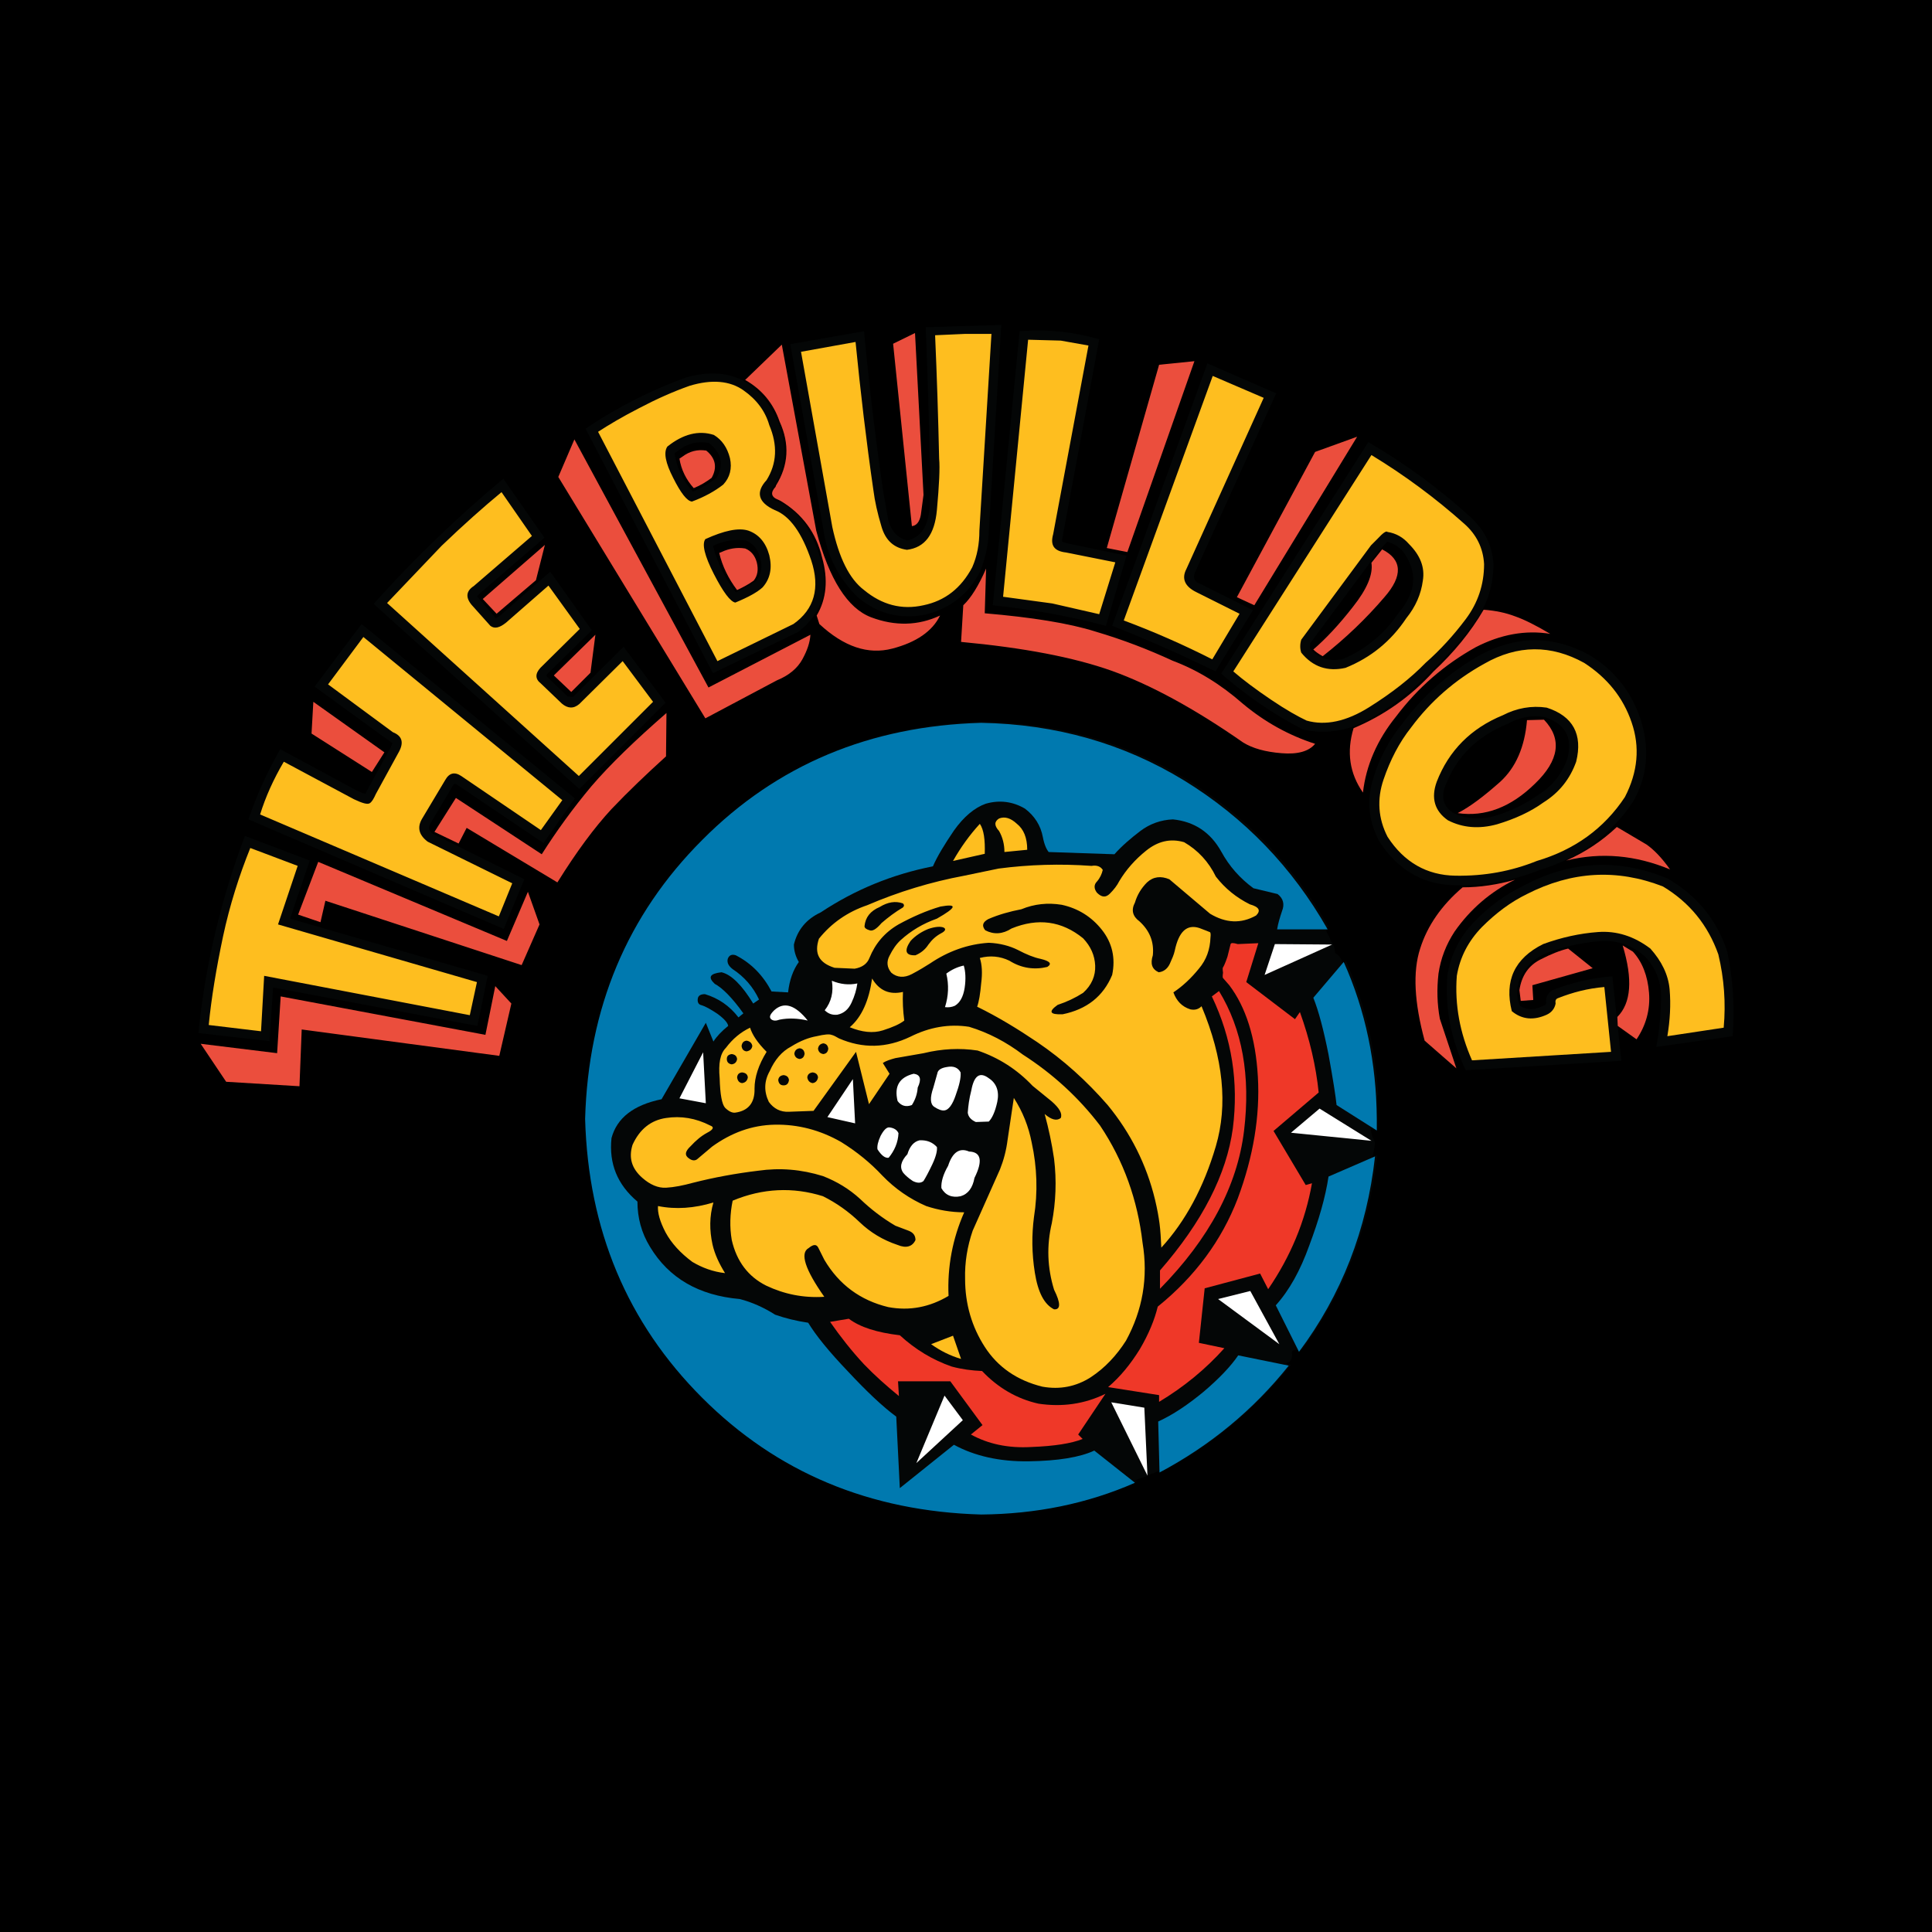
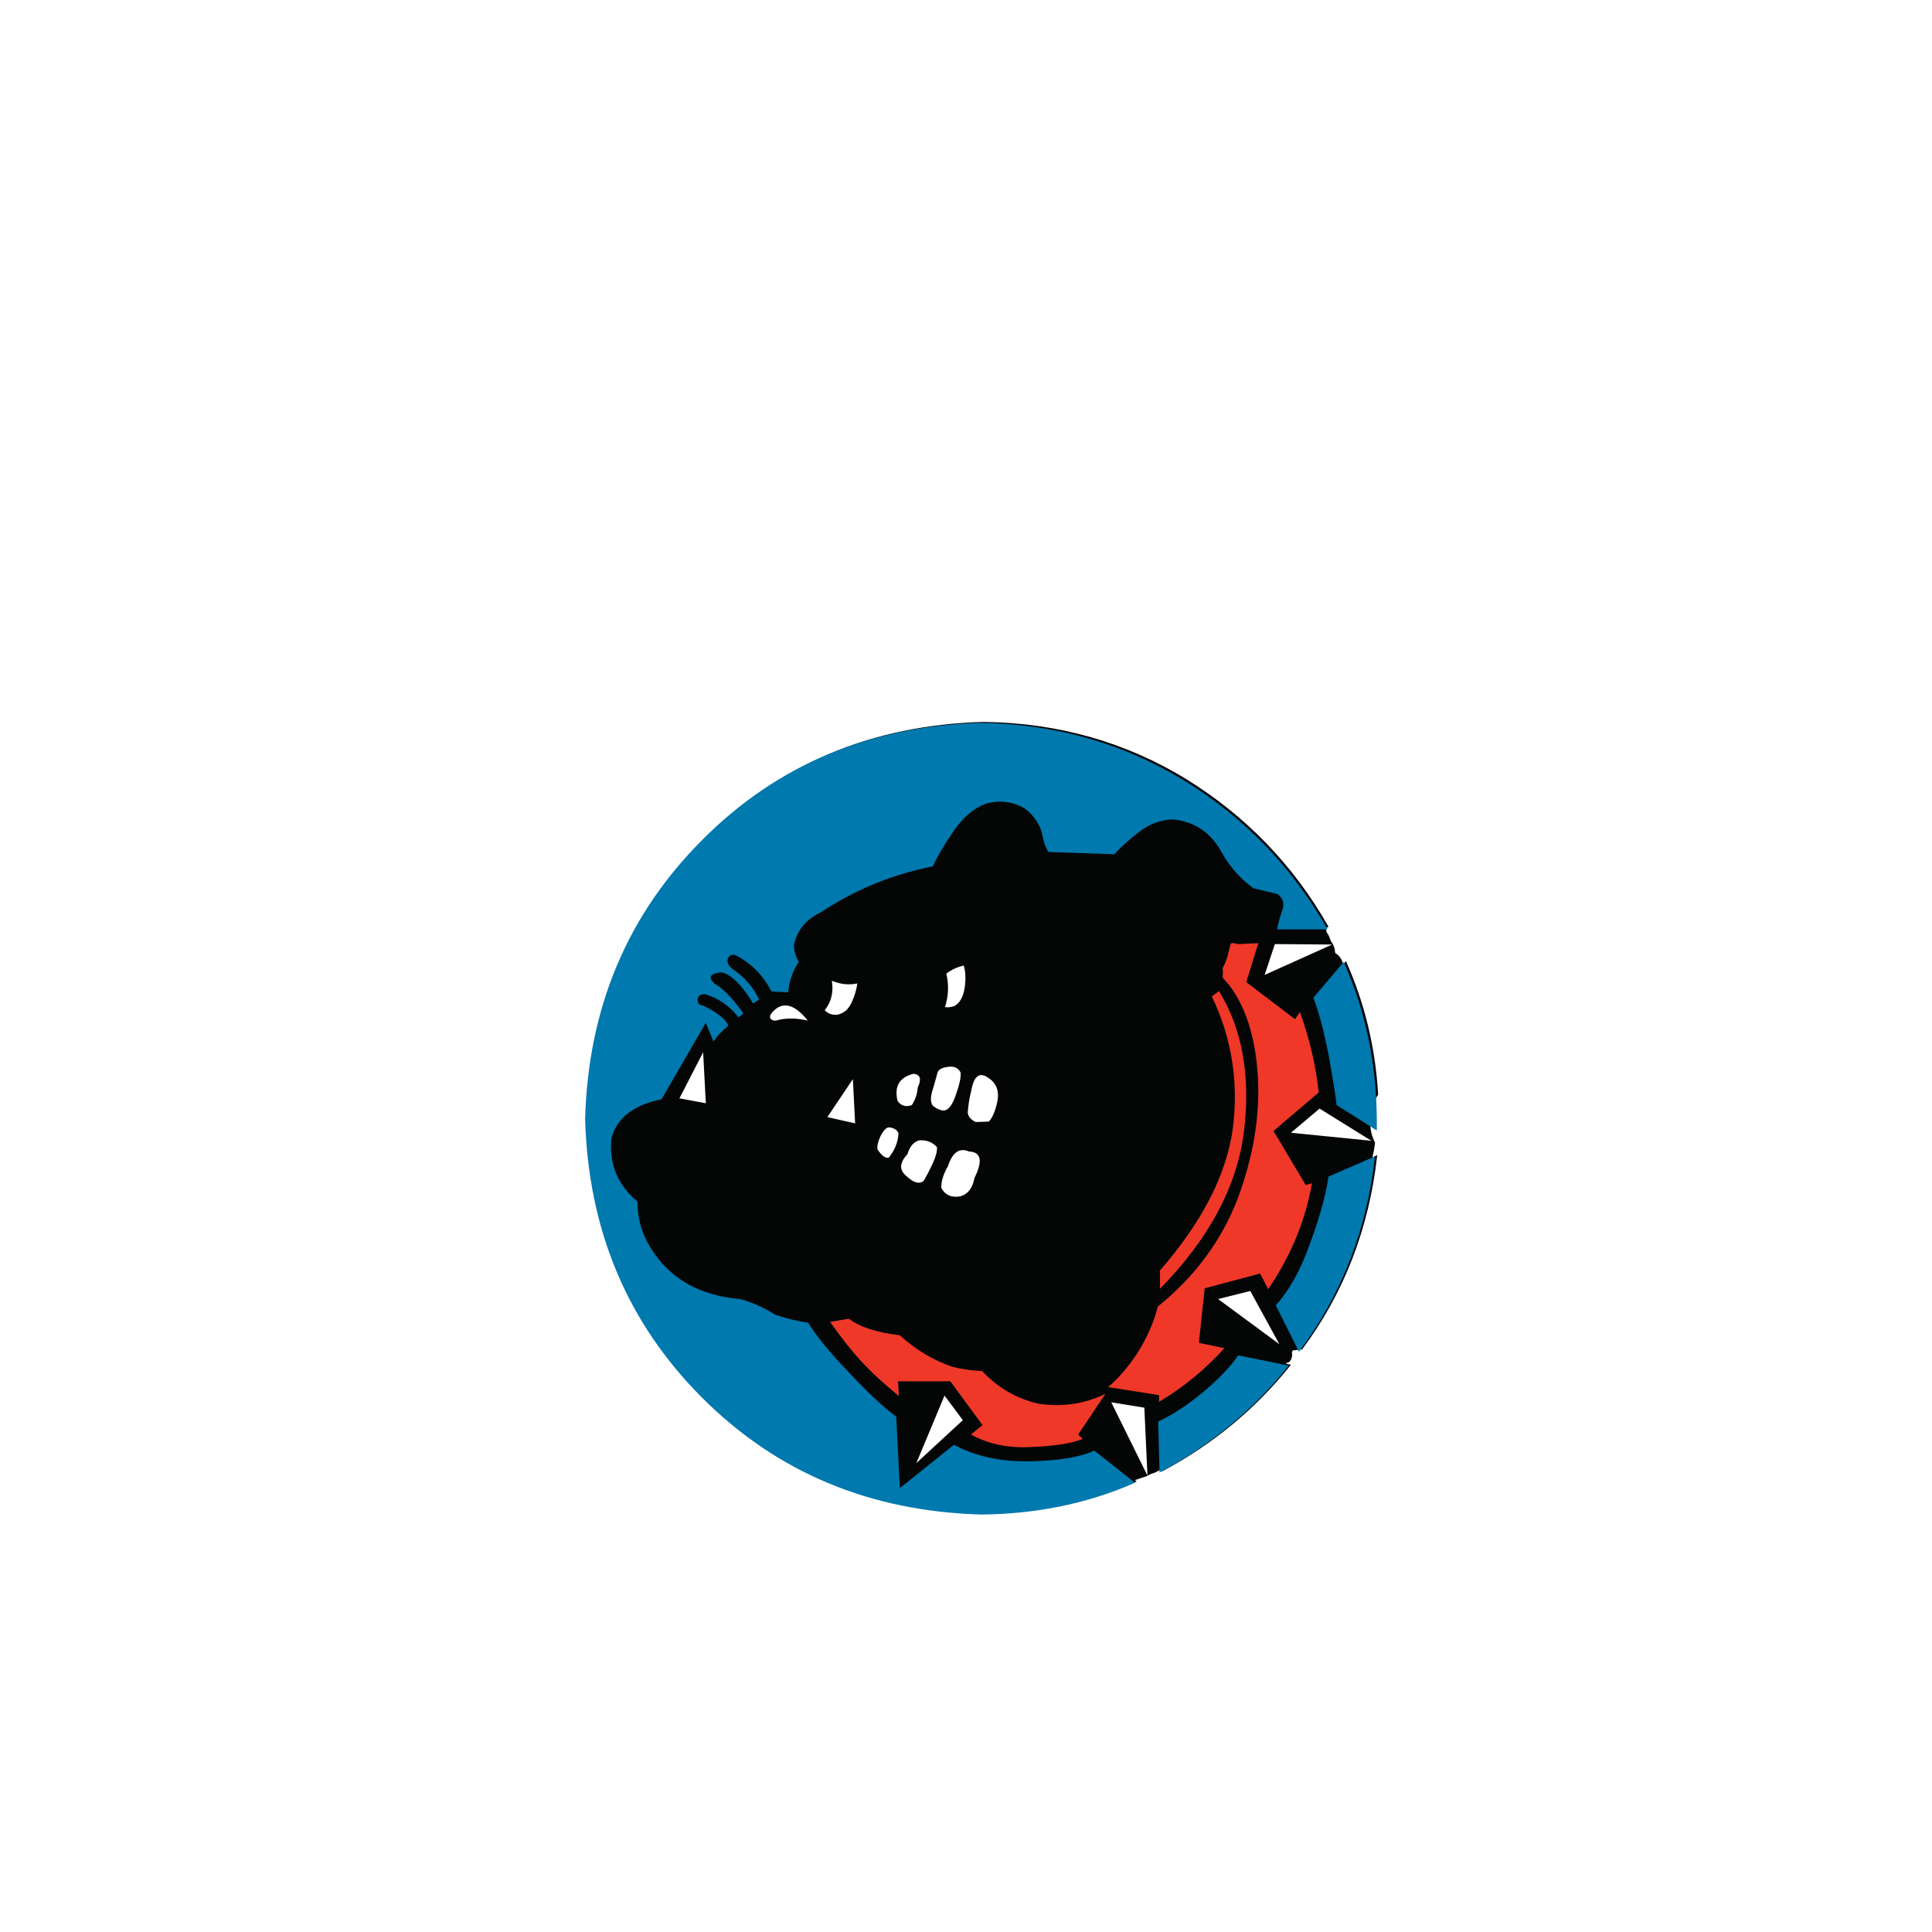
<svg xmlns="http://www.w3.org/2000/svg" version="1.0" id="Layer_1" x="0px" y="0px" width="192.756px" height="192.756px" viewBox="0 0 192.756 192.756" enable-background="new 0 0 192.756 192.756" xml:space="preserve">
  <g>
-     <polygon fill-rule="evenodd" clip-rule="evenodd" points="0,0 192.756,0 192.756,192.756 0,192.756 0,0  " />
-     <path fill-rule="evenodd" clip-rule="evenodd" fill="#040606" d="M150.343,72.25c-2.944,1.205-4.996,3.211-6.11,6.065   c-0.491,1.16-0.268,2.097,0.713,2.766c1.383,0.669,2.81,0.758,4.371,0.268c1.561-0.49,2.898-1.16,4.104-2.007   c1.427-0.892,2.408-2.096,2.943-3.612c0.58-2.142-0.179-3.523-2.275-4.193C152.795,71.313,151.546,71.581,150.343,72.25   L150.343,72.25z M172.33,94.951c0.58,2.766,0.758,5.574,0.535,8.43l-7.627,1.07c0.312-1.516,0.446-3.121,0.49-4.771   c0.045-1.65-0.49-3.123-1.694-4.328c-1.383-1.159-2.988-1.65-4.728-1.427c-1.784,0.179-3.434,0.58-4.995,1.16   c-1.025,0.402-1.873,1.115-2.453,2.142c-0.58,1.025-0.624,2.051-0.223,3.121c0.713,0.447,1.472,0.447,2.319,0   c0.223-0.045,0.312-0.133,0.312-0.312c-0.044-0.535,0.134-0.936,0.625-1.248c1.917-0.758,3.88-1.205,5.976-1.383l0.893,8.43   l-15.521,0.938c-1.472-3.035-2.097-6.201-1.829-9.5c0.357-2.053,1.249-3.836,2.676-5.309c1.428-1.472,3.033-2.676,4.861-3.568   c4.728-2.542,9.545-2.765,14.406-0.758C169.297,89.332,171.305,91.785,172.33,94.951L172.33,94.951z M28.941,91.651l19.713,5.708   l-1.026,4.996L27.247,98.52l-0.357,5.352l-7.091-0.803c0.669-6.734,2.23-13.291,4.638-19.668l6.467,2.453L28.941,91.651   L28.941,91.651z M137.497,55.034l-3.435,4.639l-3.345,4.504l-0.044,0.491c0.848,1.026,1.962,1.382,3.345,1.07   c2.274-0.981,4.103-2.498,5.53-4.594c1.784-2.096,1.918-4.147,0.401-6.154c-0.446-0.491-0.981-0.803-1.561-0.937L137.497,55.034   L137.497,55.034z M110.96,62.438l9.5-26.181l6.868,2.988l-8.117,17.885c-0.223,0.535-0.044,0.937,0.625,1.16l5.174,2.587   l-3.747,6.11C117.918,65.337,114.483,63.821,110.96,62.438L110.96,62.438z M109.667,33.849l-3.702,19.981v0.223l0.625,0.179   l5.798,1.204l-2.052,7.002c-3.702-0.981-7.493-1.65-11.284-2.052l2.677-27.34C104.404,32.823,107.035,33.091,109.667,33.849   L109.667,33.849z M69.126,49.058c0.847-0.356,1.605-0.802,2.363-1.382c0.758-1.293,0.535-2.454-0.758-3.479   c-1.115-0.223-2.185,0.044-3.122,0.803l-0.312,0.222C67.52,46.649,68.1,47.942,69.126,49.058L69.126,49.058z M71.445,54.321   l-0.313,0.134c0.446,1.739,1.204,3.255,2.274,4.638c0.714-0.312,1.383-0.669,2.052-1.159c0.49-0.625,0.625-1.383,0.401-2.23   c-0.223-0.892-0.713-1.472-1.427-1.784C73.407,53.786,72.381,53.919,71.445,54.321L71.445,54.321z M77.644,42.145   c0.937,2.23,0.803,4.326-0.401,6.333c-0.669,0.758-0.58,1.249,0.357,1.562c1.115,0.49,2.051,1.249,2.721,2.274   c0.668,1.115,1.204,2.23,1.516,3.389c0.937,3.033,0.223,5.486-2.229,7.359l-8.475,4.103L58.421,42.77   c3.167-2.141,6.512-3.836,10.08-5.13C72.783,36.48,75.815,37.997,77.644,42.145L77.644,42.145z M99.899,32.422L98.65,53.027   c-0.044,1.383-0.356,2.676-0.847,3.969c-1.16,2.274-2.988,3.702-5.486,4.326c-2.542,0.491-4.772-0.089-6.734-1.739   c-1.918-1.874-3.077-4.148-3.435-6.779l-3.3-18.464l7.359-1.293c0.491,5.263,1.115,10.525,1.873,15.744l0.535,3.077   c0.312,1.115,0.937,1.829,1.918,2.052c1.383-0.312,2.096-1.472,2.23-3.39c0.089-1.918,0.089-3.523,0-4.728   c-0.089-4.415-0.223-8.786-0.401-13.157L99.899,32.422L99.899,32.422z M38.441,73.633l-7.047-5.129l4.683-6.245l21.274,17.395   l-3.122,4.46l-8.652-5.843l-0.268-0.09l-2.364,3.97c-0.268,0.401-0.179,0.758,0.223,1.026l9.143,4.549l-2.052,4.951L24.793,81.75   c0.803-2.408,1.873-4.728,3.167-7.002l7.76,4.192l0.713,0.268l0.045-0.044l0.178-0.357l2.319-4.237l0.178-0.401l-0.49-0.401   l-0.09-0.044L38.441,73.633L38.441,73.633z M54.318,53.651l-6.422,5.53l-0.312,0.312l0.044,0.045l1.829,2.14l0.133-0.044   l0.313-0.223l4.995-4.371l4.148,5.843l-4.459,4.371l-0.09,0.134l0.134,0.178l2.007,1.918l0.536,0.044l5.04-4.995l4.193,5.575   l-8.608,8.607L37.281,60.252c4.014-4.505,8.34-8.652,12.934-12.488L54.318,53.651L54.318,53.651z M147.086,62.125   c-1.293,1.74-2.676,3.3-4.192,4.728c-1.605,1.694-3.523,3.256-5.798,4.638s-4.638,1.829-7.091,1.294   c-2.943-1.517-5.665-3.39-8.162-5.575l14.674-23.103c3.656,2.14,7.091,4.638,10.258,7.538c1.338,1.249,2.096,2.765,2.229,4.594   C149.004,58.424,148.38,60.386,147.086,62.125L147.086,62.125z M158.548,65.337c2.454,1.472,4.193,3.612,5.13,6.422   c0.937,2.899,0.714,5.664-0.759,8.251c-2.229,3.3-5.307,5.575-9.276,6.779c-2.899,1.16-5.843,1.65-8.831,1.517   c-2.988-0.134-5.396-1.606-7.18-4.327c-1.071-2.007-1.294-4.059-0.67-6.155c0.624-2.141,1.65-4.059,3.078-5.797   c2.051-2.721,4.594-4.951,7.582-6.646C151.323,63.375,154.936,63.375,158.548,65.337L158.548,65.337z" />
-     <path fill-rule="evenodd" clip-rule="evenodd" fill="#FEBE1F" d="M154.312,70.6c-1.517-0.224-2.988,0.044-4.37,0.758   c-3.167,1.293-5.397,3.523-6.602,6.646c-0.58,1.605-0.223,2.898,1.115,3.835c1.472,0.758,3.122,0.892,4.905,0.401   c1.784-0.535,3.346-1.248,4.639-2.185c1.562-0.982,2.632-2.319,3.256-4.059C157.924,73.275,156.943,71.447,154.312,70.6   L154.312,70.6z M171.438,95.219c0.579,2.408,0.758,4.861,0.534,7.314l-5.619,0.848c0.268-1.605,0.356-3.166,0.224-4.684   c-0.135-1.471-0.804-2.809-1.919-4.058c-1.649-1.249-3.389-1.784-5.218-1.65c-1.828,0.134-3.657,0.536-5.485,1.204   c-2.854,1.427-3.881,3.657-3.123,6.69c1.026,0.848,2.186,0.938,3.479,0.357c0.491-0.223,0.803-0.625,0.892-1.115   c-0.044-0.268,0-0.445,0.224-0.535c1.472-0.58,2.988-0.98,4.638-1.115l0.67,6.467l-13.871,0.848   c-1.204-2.721-1.739-5.531-1.517-8.43c0.312-1.873,1.16-3.479,2.498-4.861c1.383-1.383,2.854-2.498,4.504-3.301   c4.46-2.274,8.965-2.542,13.559-0.758C168.584,90.045,170.412,92.32,171.438,95.219L171.438,95.219z M24.972,84.604l4.728,1.784   l-1.962,5.843l19.847,5.753l-0.713,3.301l-20.517-3.926l-0.312,5.531l-5.219-0.625c0.268-2.721,0.759-5.665,1.427-8.831   C22.92,90.313,23.856,87.369,24.972,84.604L24.972,84.604z M137.408,53.786l-0.625,0.625l-6.957,9.411   c-0.134,0.446-0.134,0.891,0,1.293c1.159,1.427,2.632,1.918,4.415,1.517c2.542-1.026,4.55-2.676,6.065-4.951   c0.938-1.16,1.473-2.409,1.651-3.746c0.223-1.338-0.269-2.542-1.384-3.658c-0.579-0.668-1.293-1.07-2.14-1.204   C138.3,52.938,137.988,53.161,137.408,53.786L137.408,53.786z M108.596,34.474l-3.522,18.821c-0.312,1.115,0.089,1.695,1.294,1.828   l4.906,0.981l-1.606,5.174l-4.683-1.071l-4.906-0.668l2.497-25.646l3.256,0.089L108.596,34.474L108.596,34.474z M126.08,39.692   l-7.716,17.082c-0.491,0.937-0.179,1.739,1.025,2.319l4.282,2.141l-2.721,4.549c-2.899-1.472-5.843-2.765-8.831-3.88l8.875-24.396   L126.08,39.692L126.08,39.692z M72.828,45.713c-0.268-1.07-0.803-1.829-1.606-2.319c-1.516-0.491-3.077-0.089-4.639,1.16   c-0.401,0.58-0.178,1.65,0.58,3.123c0.758,1.516,1.383,2.319,1.874,2.364c1.204-0.446,2.274-1.026,3.122-1.695   C72.828,47.631,73.051,46.738,72.828,45.713L72.828,45.713z M74.656,52.938c-0.981-0.312-2.409,0-4.282,0.848   c-0.357,0.49-0.089,1.65,0.847,3.479c0.937,1.828,1.65,2.765,2.141,2.854c1.294-0.535,2.186-1.025,2.721-1.516   c0.757-0.847,0.98-1.918,0.668-3.211C76.396,54.098,75.682,53.295,74.656,52.938L74.656,52.938z M76.751,42.413   c0.848,2.007,0.759,3.835-0.267,5.485c-1.115,1.205-0.848,2.23,0.802,2.989c1.517,0.579,2.721,2.274,3.657,5.04   c0.892,2.721,0.312,4.861-1.784,6.333l-7.582,3.702L59.67,43.082c1.026-0.669,2.364-1.472,4.103-2.364   c1.695-0.892,3.39-1.65,5.04-2.23c2.229-0.669,4.014-0.491,5.352,0.446C75.503,39.87,76.351,41.03,76.751,42.413L76.751,42.413z    M98.918,33.314l-1.204,19.624c0,1.338-0.223,2.542-0.713,3.657c-1.115,2.096-2.721,3.345-4.862,3.791   c-2.185,0.491-4.148-0.044-5.932-1.516c-1.472-1.115-2.498-3.212-3.167-6.289l-3.123-17.483l5.441-0.981   c0.491,4.951,1.07,9.901,1.784,14.807c0.134,1.07,0.401,2.274,0.803,3.612c0.402,1.383,1.249,2.141,2.542,2.319   c1.784-0.223,2.765-1.517,2.988-3.969c0.223-2.453,0.312-4.192,0.223-5.129c-0.089-4.104-0.223-8.207-0.402-12.31l2.989-0.134   H98.918L98.918,33.314z M36.255,63.553l19.847,16.279l-2.14,2.988l-7.939-5.396c-0.668-0.446-1.204-0.312-1.605,0.401l-2.32,3.88   c-0.491,0.847-0.312,1.605,0.58,2.274l8.429,4.148l-1.338,3.301L25.952,81.259c0.536-1.739,1.338-3.523,2.365-5.263l7.002,3.747   c0.847,0.401,1.338,0.535,1.561,0.401c0.223-0.133,0.401-0.446,0.624-0.937l2.319-4.237c0.49-0.936,0.268-1.561-0.625-1.917   l-6.467-4.772L36.255,63.553L36.255,63.553z M53.07,53.473l-5.798,4.995c-0.758,0.491-0.847,1.115-0.223,1.874l1.873,2.096   c0.401,0.312,0.892,0.223,1.561-0.312l4.237-3.702l3.122,4.326l-3.925,3.88c-0.535,0.58-0.535,1.115,0.045,1.561l2.096,2.007   c0.58,0.49,1.16,0.535,1.739,0.044l4.326-4.282l3.033,4.059l-7.404,7.403l-19.133-17.26l5.441-5.708   c2.186-2.096,4.192-3.88,5.977-5.352L53.07,53.473L53.07,53.473z M146.239,61.769c-1.204,1.605-2.543,3.077-4.015,4.37   c-1.472,1.517-3.345,2.989-5.619,4.416c-2.274,1.427-4.371,1.874-6.244,1.338c-0.848-0.401-2.052-1.07-3.567-2.096   c-1.517-1.026-2.766-1.963-3.747-2.81L136.828,45.4c3.301,2.007,6.378,4.282,9.277,6.869c1.204,1.07,1.873,2.408,1.962,4.014   C148.067,58.335,147.443,60.163,146.239,61.769L146.239,61.769z M158.059,66.139c2.274,1.473,3.879,3.435,4.727,5.932   c0.848,2.453,0.625,4.951-0.669,7.449c-2.096,3.166-5.04,5.263-8.786,6.377c-2.542,1.026-5.218,1.517-8.117,1.472   c-2.854-0.044-5.129-1.338-6.778-3.88c-0.938-1.829-1.071-3.747-0.401-5.709c0.668-1.962,1.561-3.702,2.765-5.218   c1.962-2.632,4.371-4.728,7.27-6.333C151.413,64.311,154.758,64.311,158.059,66.139L158.059,66.139z" />
-     <path fill-rule="evenodd" clip-rule="evenodd" fill="#EB4E3D" d="M48.431,103.246l-20.427-3.834l-0.356,5.664l-7.626-0.938   l2.542,3.791l7.314,0.445l0.223-5.664l19.713,2.633l1.205-5.219l-1.605-1.74L48.431,103.246L48.431,103.246z M145.927,88.529   c-2.097,1.784-3.523,3.836-4.237,6.11c-0.758,2.319-0.58,5.396,0.446,9.187l3.167,2.766l-1.65-4.951   c-0.269-1.471-0.312-2.943-0.135-4.504c0.224-1.517,0.76-2.899,1.606-4.192c1.561-2.23,3.568-3.97,6.021-5.174   C149.405,88.261,147.666,88.529,145.927,88.529L145.927,88.529z M148.023,60.833c-1.294,2.23-2.988,4.281-4.996,6.155   c-2.274,2.498-4.906,4.371-7.982,5.664c-0.714,2.364-0.402,4.505,0.936,6.422c0.312-2.72,1.428-5.262,3.301-7.582   c2.186-2.899,4.817-5.174,7.938-6.913c2.497-1.293,4.995-1.739,7.448-1.338c-1.427-0.848-2.587-1.427-3.479-1.739   C150.253,61.144,149.228,60.921,148.023,60.833L148.023,60.833z M137.898,54.811l-1.07,1.338c0.179,1.16-0.446,2.631-1.828,4.371   c-1.383,1.784-2.721,3.211-3.97,4.282c0.223,0.223,0.535,0.445,0.937,0.668c2.274-1.784,4.326-3.747,6.154-5.887   C139.995,57.442,139.905,55.837,137.898,54.811L137.898,54.811z M131.208,45.088l-7.805,14.495l1.74,0.803l10.258-16.814   L131.208,45.088L131.208,45.088z M71.98,55.079l-0.223,0.089c0.312,1.338,0.937,2.587,1.784,3.702   c0.58-0.268,1.16-0.58,1.651-0.937c0.401-0.491,0.491-1.115,0.312-1.829c-0.179-0.669-0.58-1.159-1.16-1.382   C73.541,54.589,72.738,54.722,71.98,55.079L71.98,55.079z M67.788,45.758c0.178,1.115,0.669,2.096,1.427,2.943   c0.669-0.268,1.249-0.625,1.784-1.025c0.58-1.026,0.402-1.963-0.535-2.721c-0.848-0.134-1.65,0.045-2.409,0.625L67.788,45.758   L67.788,45.758z M95.886,64.043c6.199,0.58,11.194,1.517,15.074,2.898c3.836,1.383,8.207,3.747,13.068,7.137   c0.937,0.58,2.185,0.937,3.836,1.07c1.605,0.133,2.721-0.179,3.344-0.937c-2.631-0.848-5.039-2.185-7.225-4.014   c-2.186-1.918-4.505-3.345-7.002-4.282c-2.408-1.114-4.95-2.096-7.671-2.899c-2.677-0.847-6.378-1.427-11.062-1.829l0.135-4.46   c-0.759,1.739-1.517,2.944-2.275,3.657L95.886,64.043L95.886,64.043z M89.106,34.295l1.873,18.197   c0.446-0.045,0.758-0.402,0.892-1.115l0.268-2.007l-0.848-16.145L89.106,34.295L89.106,34.295z M74.344,37.908   c1.65,0.936,2.81,2.319,3.435,4.147c1.025,2.23,0.892,4.372-0.357,6.378l-0.044,0.134c-0.536,0.58-0.446,1.026,0.267,1.293   l0.268,0.134c2.14,1.293,3.523,3.166,4.103,5.62c0.624,2.185,0.446,4.147-0.536,5.798l0.268,0.847   c2.453,2.275,4.861,3.078,7.27,2.453c2.408-0.624,4.014-1.739,4.772-3.3c-2.186,1.026-4.505,1.07-6.869,0.178   c-2.364-0.892-4.192-3.791-5.486-8.652l-3.434-18.554L74.344,37.908L74.344,37.908z M115.644,36.391l-5.219,18.286l2.052,0.402   l6.69-19.044L115.644,36.391L115.644,36.391z M45.755,84.158l0.803-1.561l9.054,5.441c1.917-3.078,3.702-5.486,5.396-7.314   c1.695-1.784,3.524-3.523,5.441-5.262l0.044-4.326c-3.122,2.72-5.62,5.128-7.493,7.314c-1.829,2.185-3.479,4.46-4.95,6.779   l-8.564-5.62l-2.141,3.39L45.755,84.158L45.755,84.158z M29.744,91.25l2.23,0.758l0.491-2.141l19.58,6.422l1.784-4.059   l-1.159-3.256l-2.097,4.906L31.75,85.987L29.744,91.25L29.744,91.25z M31.261,70.02l-0.179,3.167l6.021,3.835l1.249-1.962   L31.261,70.02L31.261,70.02z M49.546,61.234l-1.382-1.472l6.199-5.396l-0.892,3.523L49.546,61.234L49.546,61.234z M58.912,67.121   l-1.918,1.917l-1.739-1.649l4.148-4.059L58.912,67.121L58.912,67.121z M55.701,47.586l14.673,24.083l7.136-3.79   c1.205-0.491,2.051-1.205,2.542-2.097c0.491-0.892,0.758-1.695,0.803-2.453l-10.169,5.263L57.307,43.84L55.701,47.586   L55.701,47.586z M151.591,98.787l0.135,1.07l1.247-0.09l-0.088-1.471l6.021-1.696l-2.453-1.962   c-0.758,0.178-1.694,0.535-2.81,1.115C152.527,96.334,151.814,97.314,151.591,98.787L151.591,98.787z M164.524,99.055   c-0.133-1.695-0.669-3.078-1.605-4.104l-1.025-0.624c1.025,3.39,0.848,5.753-0.535,7.136l0.045,0.893l1.873,1.338   C164.212,102.311,164.658,100.75,164.524,99.055L164.524,99.055z M154.044,71.804l-1.695,0.044   c-0.223,2.676-1.114,4.728-2.676,6.155c-1.561,1.382-2.943,2.453-4.236,3.121c2.72,0.401,5.307-0.58,7.716-2.944   C155.561,75.862,155.873,73.722,154.044,71.804L154.044,71.804z M161.313,82.508c-1.472,1.383-3.122,2.498-5.04,3.345   c3.479-0.848,6.913-0.535,10.348,0.892c-0.848-1.204-1.65-2.007-2.364-2.498L161.313,82.508L161.313,82.508z" />
    <path fill-rule="evenodd" clip-rule="evenodd" fill="#040606" d="M132.279,92.632l0.089,0.401c0.179,0.224,0.312,0.536,0.402,0.848   c0.267,0.312,0.4,0.713,0.445,1.204c0.401,0.223,0.669,0.625,0.803,1.115l0.268-0.312c1.873,4.192,2.943,8.653,3.211,13.334   c-0.758,1.115-0.98,2.365-0.669,3.836c0.09,0.357,0.223,0.67,0.356,0.938c-0.044,0.49-0.134,0.98-0.267,1.471l0.49-0.223   c-0.803,7.27-3.3,13.781-7.537,19.445l-0.134-0.133l-0.09,0.045l-0.223,0.088l-0.446,0.045l-0.045,0.09l-0.044,0.178   c0.044,0.09,0.044,0.223,0,0.402l-0.09,0.268l-0.178,0.223l-0.268,0.09v0.088l0.445,0.09c-3.522,4.416-7.849,7.982-12.889,10.658   v-0.311c-0.312,0.268-0.714,0.445-1.16,0.578l-0.312,0.18l-1.204,0.4l0.179,0.135c-4.772,2.096-9.857,3.166-15.299,3.211   c-11.105-0.312-20.382-4.236-27.83-11.686c-7.493-7.447-11.373-16.725-11.685-27.83c0.312-11.061,4.192-20.337,11.685-27.786   c7.448-7.493,16.725-11.373,27.83-11.685c7.448,0.089,14.184,2.007,20.249,5.708c5.976,3.702,10.704,8.608,14.183,14.718   L132.279,92.632L132.279,92.632z" />
-     <path fill-rule="evenodd" clip-rule="evenodd" fill="#FEBE1F" d="M66.405,122.961c-0.58-1.115-0.803-1.963-0.758-2.633   c1.784,0.357,3.612,0.223,5.53-0.355c-0.401,1.381-0.401,2.764-0.089,4.191c0.223,0.98,0.669,1.918,1.249,2.855   c-1.204-0.135-2.274-0.535-3.256-1.115C67.876,125.012,66.985,124.031,66.405,122.961L66.405,122.961z M74.032,106.994   c-0.312,0.043-0.447,0.178-0.491,0.488c0.044,0.312,0.179,0.537,0.491,0.58c0.357-0.043,0.535-0.268,0.58-0.58   C74.567,107.172,74.389,107.037,74.032,106.994L74.032,106.994z M74.834,102.533c0.223,0.713,0.758,1.516,1.651,2.408   c-0.803,1.295-1.205,2.541-1.205,3.658c0.044,1.426-0.624,2.229-1.918,2.408c-0.312,0.045-0.668-0.135-1.026-0.49   c-0.312-0.357-0.49-1.34-0.535-2.945c-0.134-1.471,0.045-2.451,0.624-3.031C73.095,103.648,73.897,102.979,74.834,102.533   L74.834,102.533z M73.987,104.361c0.045,0.312,0.179,0.49,0.491,0.535c0.312-0.045,0.535-0.223,0.58-0.535   c-0.044-0.312-0.267-0.49-0.58-0.535C74.166,103.871,74.032,104.049,73.987,104.361L73.987,104.361z M73.006,105.164   c-0.312,0.045-0.491,0.18-0.491,0.492c0,0.311,0.179,0.49,0.491,0.535c0.312-0.045,0.49-0.225,0.535-0.535   C73.496,105.344,73.318,105.209,73.006,105.164L73.006,105.164z M92.897,134.109l2.186-0.846l0.803,2.318   C94.815,135.27,93.833,134.779,92.897,134.109L92.897,134.109z M88.036,117.295c1.249,1.295,2.721,2.32,4.371,3.033   c1.204,0.402,2.498,0.625,3.791,0.625c-1.16,2.631-1.694,5.441-1.561,8.34c-1.873,1.115-3.88,1.518-6.021,1.115   c-2.765-0.668-4.906-2.23-6.377-4.727l-0.58-1.16c-0.179-0.402-0.491-0.402-0.981,0c-0.892,0.49-0.356,2.141,1.562,4.861   c-2.097,0.133-4.015-0.268-5.798-1.115c-1.784-0.893-2.944-2.408-3.434-4.549c-0.223-1.293-0.178-2.631,0.089-3.926   c2.988-1.248,6.021-1.383,9.009-0.445c1.338,0.668,2.542,1.516,3.657,2.586c1.071,1.027,2.319,1.785,3.791,2.275   c0.848,0.357,1.472,0.178,1.784-0.49c0-0.447-0.223-0.758-0.713-0.938l-1.294-0.49c-1.293-0.758-2.453-1.65-3.523-2.676   c-1.07-0.98-2.319-1.74-3.702-2.275c-2.141-0.668-4.282-0.848-6.467-0.535c-2.23,0.268-4.415,0.67-6.511,1.205   c-0.981,0.268-1.874,0.445-2.676,0.49s-1.605-0.312-2.364-0.98c-1.07-0.938-1.382-2.008-0.98-3.301   c0.713-1.561,1.829-2.453,3.345-2.676c1.472-0.223,2.943,0,4.416,0.758c0.401,0.135,0.312,0.4-0.312,0.713   c-0.58,0.312-1.115,0.758-1.65,1.338c-0.58,0.537-0.624,0.938-0.133,1.25c0.312,0.223,0.624,0.223,0.847,0l1.427-1.205   c1.918-1.383,3.97-2.141,6.244-2.186c2.32-0.045,4.549,0.535,6.646,1.74C85.449,114.889,86.832,116.002,88.036,117.295   L88.036,117.295z M78.179,108.287c0.312,0,0.491-0.178,0.536-0.535c-0.045-0.312-0.223-0.445-0.536-0.49   c-0.312,0.045-0.49,0.178-0.535,0.49C77.689,108.109,77.867,108.287,78.179,108.287L78.179,108.287z M81.079,106.994   c-0.312,0.043-0.491,0.178-0.536,0.488c0.044,0.312,0.223,0.537,0.536,0.58c0.312-0.043,0.49-0.268,0.535-0.58   C81.569,107.172,81.391,107.037,81.079,106.994L81.079,106.994z M100.212,85.005c0-0.758-0.179-1.472-0.535-2.096   c-0.491-0.535-0.491-0.937,0-1.249c0.579-0.223,1.159-0.045,1.783,0.535c0.67,0.535,1.026,1.382,1.026,2.587L100.212,85.005   L100.212,85.005z M84.78,102.488c1.204-1.025,1.918-2.676,2.23-4.861c0.713,1.205,1.739,1.65,3.078,1.338   c-0.045,0.938,0,1.873,0.133,2.855c-0.446,0.355-1.16,0.668-2.141,0.98C87.099,103.113,85.984,102.979,84.78,102.488L84.78,102.488   z M81.479,103.381c0.759-0.178,1.249-0.223,1.472-0.135c0.222,0.045,0.446,0.18,0.758,0.357c2.363,1.025,4.728,0.982,7.136-0.178   c1.873-0.938,3.835-1.295,5.843-0.982c1.918,0.58,3.702,1.516,5.352,2.766c2.988,1.918,5.575,4.281,7.716,7.092   c2.364,3.523,3.746,7.447,4.237,11.686c0.58,3.479,0,6.734-1.65,9.768c-0.937,1.471-2.097,2.721-3.523,3.656   c-1.472,0.938-3.077,1.248-4.817,0.938c-2.542-0.625-4.459-1.963-5.753-3.971c-1.293-2.006-1.962-4.281-1.962-6.779   c-0.044-1.648,0.223-3.256,0.758-4.816l2.721-6.109c0.357-0.893,0.625-1.873,0.759-2.943l0.624-4.193   c0.892,1.383,1.472,2.854,1.784,4.461c0.535,2.453,0.624,4.949,0.223,7.447c-0.223,1.74-0.223,3.568,0.089,5.531   c0.312,1.961,0.938,3.166,1.918,3.656c0.669,0.045,0.669-0.623,0-1.961c-0.669-2.186-0.758-4.371-0.223-6.646   c0.401-2.096,0.49-4.236,0.223-6.422c-0.223-1.518-0.535-2.988-0.937-4.461c0.669,0.58,1.204,0.715,1.605,0.402   c0.179-0.447-0.134-0.982-0.892-1.65l-1.918-1.561c-1.562-1.65-3.39-2.811-5.486-3.523c-1.784-0.268-3.568-0.18-5.396,0.268   l-2.81,0.49c-0.49,0.133-0.937,0.268-1.249,0.49l0.669,1.07l-2.051,3.033l-1.294-5.219l-4.237,5.887l-2.453,0.09   c-0.848,0.045-1.517-0.312-2.007-0.98c-0.49-1.025-0.49-2.053,0.089-3.078c0.491-1.115,1.205-1.963,2.141-2.453   C79.874,103.826,80.722,103.514,81.479,103.381L81.479,103.381z M81.613,104.629c0.045,0.312,0.223,0.492,0.535,0.535   c0.312-0.043,0.446-0.223,0.491-0.535c-0.044-0.311-0.178-0.49-0.491-0.535C81.836,104.139,81.658,104.318,81.613,104.629   L81.613,104.629z M79.25,105.121c0.044,0.311,0.223,0.49,0.535,0.535c0.312-0.045,0.446-0.225,0.491-0.535   c-0.044-0.312-0.178-0.492-0.491-0.535C79.473,104.629,79.294,104.809,79.25,105.121L79.25,105.121z M94.146,92.543   c-0.313-0.134-0.848-0.089-1.517,0.134c-0.669,0.268-1.294,0.669-1.784,1.204c-0.669,0.981-0.491,1.471,0.49,1.427   c0.536-0.223,0.981-0.579,1.294-1.07c0.356-0.49,0.758-0.848,1.249-1.115C94.324,92.9,94.414,92.677,94.146,92.543L94.146,92.543z    M98.294,92.811c0.847,0.446,1.739,0.401,2.632-0.178c2.631-1.07,4.995-0.759,7.136,0.981c0.758,0.803,1.159,1.694,1.204,2.721   c0.045,1.025-0.356,1.963-1.204,2.721c-0.758,0.49-1.605,0.893-2.543,1.203c-0.936,0.67-0.803,0.982,0.491,0.938   c2.408-0.49,4.059-1.783,4.95-3.924c0.357-1.696,0-3.212-1.025-4.505s-2.363-2.141-4.014-2.498   c-1.383-0.223-2.722-0.089-4.015,0.446c-1.159,0.223-2.274,0.535-3.3,0.98C98.026,92.008,97.938,92.365,98.294,92.811   L98.294,92.811z M90.088,90.134c-0.759-0.267-1.517-0.133-2.319,0.356c-0.937,0.402-1.427,1.026-1.517,1.918   c0,0.178,0.179,0.312,0.491,0.401c0.312,0.134,0.714-0.134,1.205-0.713c0.669-0.58,1.382-1.115,2.141-1.561   C90.221,90.402,90.221,90.269,90.088,90.134L90.088,90.134z M89.642,92.231c-1.382,0.802-2.319,1.917-2.899,3.345   c-0.223,0.58-0.713,0.937-1.472,1.071l-2.007-0.089c-1.561-0.491-2.051-1.427-1.561-2.899c1.249-1.561,2.854-2.676,4.816-3.345   c3.122-1.338,6.333-2.319,9.678-2.944l3.434-0.713c3.077-0.402,6.154-0.491,9.277-0.268c0.49-0.089,0.892,0.044,1.115,0.401   c-0.09,0.401-0.269,0.803-0.58,1.16c-0.312,0.312-0.312,0.713,0,1.115c0.49,0.491,0.892,0.491,1.293,0.089s0.714-0.803,0.938-1.249   c0.668-1.115,1.561-2.141,2.675-3.033c1.16-0.937,2.408-1.248,3.791-0.847c1.383,0.803,2.453,1.962,3.167,3.434   c0.937,1.204,2.052,2.096,3.39,2.765c0.937,0.267,1.115,0.624,0.624,1.115c-1.516,0.847-3.032,0.758-4.594-0.178l-4.059-3.435   c-0.848-0.356-1.605-0.267-2.229,0.312c-0.58,0.58-0.981,1.249-1.204,2.007c-0.402,0.758-0.224,1.383,0.445,1.873   c1.026,0.937,1.472,2.052,1.339,3.389c-0.269,0.848-0.09,1.383,0.579,1.695c0.49-0.044,0.892-0.356,1.115-0.847   c0.223-0.491,0.401-0.892,0.49-1.293c0.402-1.918,1.204-2.676,2.453-2.275c0.581,0.223,0.937,0.357,1.026,0.401   c0.088,0,0.134,0.179,0.088,0.536c-0.044,1.204-0.401,2.23-1.159,3.122c-0.758,0.936-1.604,1.738-2.542,2.363   c0.312,0.848,0.848,1.428,1.695,1.695c0.445,0.09,0.803,0,1.114-0.312c2.186,5.219,2.632,9.857,1.428,13.959   c-1.204,4.104-3.032,7.494-5.441,10.125c-0.045-0.938-0.089-1.74-0.179-2.408c-0.089-0.67-0.223-1.428-0.445-2.363   c-0.848-3.523-2.453-6.691-4.728-9.455c-2.097-2.41-4.415-4.506-7.047-6.291c-1.918-1.293-3.881-2.496-5.976-3.521   c0.178-0.49,0.312-1.293,0.401-2.32c0.134-1.025,0.089-1.872-0.134-2.542c1.025-0.268,2.007-0.178,2.943,0.268   c1.204,0.758,2.497,0.937,3.791,0.625c0.491-0.312,0.268-0.58-0.669-0.803c-0.669-0.134-1.427-0.446-2.274-0.892   c-0.803-0.401-1.784-0.669-2.899-0.713c-2.096,0.133-4.058,0.847-5.842,2.051c-0.491,0.312-1.07,0.67-1.829,1.071   c-0.758,0.4-1.472,0.355-2.051-0.134c-0.447-0.535-0.491-1.115-0.179-1.696c0.312-0.624,0.669-1.159,1.115-1.561   c1.026-0.936,2.229-1.65,3.612-2.141c1.962-1.115,2.096-1.517,0.356-1.204C92.452,90.848,91.024,91.473,89.642,92.231   L89.642,92.231z M98.249,85.184l-3.166,0.713c0.758-1.338,1.65-2.587,2.676-3.702C98.16,82.775,98.294,83.801,98.249,85.184   L98.249,85.184z" />
    <path fill-rule="evenodd" clip-rule="evenodd" fill="#EF3828" d="M89.775,133.219c1.561,1.426,3.256,2.453,5.174,3.121   c0.981,0.268,2.007,0.402,3.033,0.447c1.562,1.648,3.435,2.764,5.62,3.256c2.363,0.355,4.594,0.043,6.689-0.982l-2.72,4.059   l0.445,0.445c-1.115,0.447-2.81,0.715-5.129,0.803c-2.319,0.135-4.326-0.311-6.021-1.248l1.159-0.938l-3.211-4.369h-5.218   l0.089,1.471c-1.249-1.025-2.408-2.051-3.479-3.166c-1.249-1.338-2.364-2.766-3.39-4.236l1.873-0.312   C85.806,132.414,87.5,132.951,89.775,133.219L89.775,133.219z M121.62,98.877c2.319,3.789,3.166,8.473,2.497,13.959   s-3.479,10.748-8.385,15.744v-1.828c4.236-4.861,6.646-9.59,7.27-14.184c0.58-4.594-0.089-8.965-2.096-13.156L121.62,98.877   L121.62,98.877z M124.34,97.984l4.861,3.701l0.491-0.713c0.981,2.721,1.605,5.396,1.873,8.027l-4.504,3.836l3.211,5.396   l0.624-0.178c-0.669,3.791-2.141,7.312-4.371,10.57l-0.803-1.562l-5.53,1.473l-0.58,5.441l2.543,0.535   c-1.874,2.096-4.059,3.881-6.512,5.352v-0.67l-5.085-0.801c1.204-1.027,2.23-2.275,3.167-3.791   c0.893-1.518,1.472-2.943,1.784-4.238c3.701-2.988,6.378-6.6,7.983-10.793c1.561-4.193,2.229-8.25,2.007-12.131   c-0.223-3.926-1.204-6.957-2.854-9.143l-0.624-0.715c-0.045-0.045-0.045-0.223,0-0.534c-0.045-0.312-0.045-0.491,0-0.535   c0.044-0.045,0.223-0.402,0.445-1.071l0.312-1.249c0.045-0.133,0.268-0.133,0.714,0l2.052-0.089L124.34,97.984L124.34,97.984z" />
-     <path fill-rule="evenodd" clip-rule="evenodd" fill="#FFFFFF" d="M96.063,141.691l-4.638,4.281l2.81-6.734L96.063,141.691   L96.063,141.691z M67.788,109.58l2.364-4.594l0.268,5.084L67.788,109.58L67.788,109.58z M87.545,114.664   c-0.045-0.312,0.044-0.758,0.312-1.338c0.312-0.58,0.58-0.848,0.848-0.848c0.491,0.045,0.803,0.268,0.937,0.58   c-0.044,0.938-0.401,1.74-0.981,2.453C88.304,115.557,87.947,115.289,87.545,114.664L87.545,114.664z M85.315,112.078l-2.765-0.625   l2.542-3.791L85.315,112.078L85.315,112.078z M96.688,114.889c1.204,0.043,1.383,0.936,0.535,2.631   c-0.178,0.98-0.624,1.605-1.382,1.828c-0.848,0.178-1.517-0.09-1.917-0.803c-0.044-0.625,0.178-1.383,0.669-2.23   C95.038,114.932,95.752,114.486,96.688,114.889L96.688,114.889z M93.477,114.441c0.045,0.357-0.089,0.936-0.446,1.695   c-0.357,0.758-0.669,1.338-0.892,1.693c-0.268,0.225-0.625,0.225-1.07,0c-0.402-0.266-0.714-0.535-0.938-0.801   c-0.401-0.537-0.267-1.16,0.402-1.873c0.223-0.76,0.625-1.25,1.204-1.385C92.452,113.729,93.031,113.951,93.477,114.441   L93.477,114.441z M90.979,110.25c-0.58,0.223-1.071,0.088-1.427-0.402c-0.356-1.473,0.178-2.365,1.606-2.721   c0.668,0.09,0.803,0.535,0.401,1.383C91.515,109.178,91.292,109.758,90.979,110.25L90.979,110.25z M95.35,109.268   c-0.312,0.938-0.713,1.473-1.115,1.518c-0.268,0.043-0.625-0.09-1.026-0.357s-0.446-0.893-0.089-1.918l0.401-1.428   c0.044-0.311,0.357-0.535,0.936-0.625c0.669-0.133,1.115,0.045,1.383,0.537C95.886,107.529,95.707,108.287,95.35,109.268   L95.35,109.268z M99.498,109.938c-0.223,1.025-0.535,1.65-0.848,1.961l-1.293,0.045c-0.49-0.223-0.758-0.535-0.803-0.936   c0.045-0.625,0.134-1.383,0.357-2.23c0.268-1.471,0.848-1.873,1.739-1.205C99.408,108.062,99.722,108.867,99.498,109.938   L99.498,109.938z M114.483,147.223l-3.612-7.314l3.3,0.535L114.483,147.223L114.483,147.223z M124.742,128.803l2.898,5.307   l-6.11-4.504L124.742,128.803L124.742,128.803z M131.655,110.605l5.173,3.213l-8.028-0.805L131.655,110.605L131.655,110.605z    M126.169,97.271l1.026-3.079l5.708,0.045L126.169,97.271L126.169,97.271z M95.261,100.348c-0.312,0.135-0.624,0.178-0.98,0.135   c0.356-1.115,0.401-2.23,0.134-3.346c0.535-0.401,1.115-0.669,1.739-0.803c0.178,0.58,0.223,1.338,0.089,2.23   C96.109,99.412,95.796,100.035,95.261,100.348L95.261,100.348z M83.531,101.24c-0.49,0.045-0.892-0.09-1.249-0.445   c0.669-0.848,0.892-1.83,0.714-2.945c0.848,0.357,1.695,0.447,2.542,0.268c-0.089,0.625-0.268,1.25-0.58,1.918   C84.646,100.705,84.2,101.105,83.531,101.24L83.531,101.24z M76.931,101.686c-0.224-0.223-0.09-0.49,0.312-0.891   c0.981-0.893,2.096-0.537,3.345,1.025c-0.98-0.223-1.917-0.268-2.809-0.09C77.421,101.863,77.153,101.863,76.931,101.686   L76.931,101.686z" />
+     <path fill-rule="evenodd" clip-rule="evenodd" fill="#FFFFFF" d="M96.063,141.691l-4.638,4.281l2.81-6.734L96.063,141.691   L96.063,141.691z M67.788,109.58l2.364-4.594l0.268,5.084L67.788,109.58L67.788,109.58z M87.545,114.664   c-0.045-0.312,0.044-0.758,0.312-1.338c0.312-0.58,0.58-0.848,0.848-0.848c0.491,0.045,0.803,0.268,0.937,0.58   c-0.044,0.938-0.401,1.74-0.981,2.453C88.304,115.557,87.947,115.289,87.545,114.664L87.545,114.664z M85.315,112.078l-2.765-0.625   l2.542-3.791L85.315,112.078L85.315,112.078z M96.688,114.889c1.204,0.043,1.383,0.936,0.535,2.631   c-0.178,0.98-0.624,1.605-1.382,1.828c-0.848,0.178-1.517-0.09-1.917-0.803c-0.044-0.625,0.178-1.383,0.669-2.23   C95.038,114.932,95.752,114.486,96.688,114.889L96.688,114.889z M93.477,114.441c0.045,0.357-0.089,0.936-0.446,1.695   c-0.357,0.758-0.669,1.338-0.892,1.693c-0.268,0.225-0.625,0.225-1.07,0c-0.402-0.266-0.714-0.535-0.938-0.801   c-0.401-0.537-0.267-1.16,0.402-1.873c0.223-0.76,0.625-1.25,1.204-1.385C92.452,113.729,93.031,113.951,93.477,114.441   L93.477,114.441z M90.979,110.25c-0.58,0.223-1.071,0.088-1.427-0.402c-0.356-1.473,0.178-2.365,1.606-2.721   c0.668,0.09,0.803,0.535,0.401,1.383C91.515,109.178,91.292,109.758,90.979,110.25L90.979,110.25z M95.35,109.268   c-0.312,0.938-0.713,1.473-1.115,1.518c-0.268,0.043-0.625-0.09-1.026-0.357s-0.446-0.893-0.089-1.918l0.401-1.428   c0.044-0.311,0.357-0.535,0.936-0.625c0.669-0.133,1.115,0.045,1.383,0.537C95.886,107.529,95.707,108.287,95.35,109.268   L95.35,109.268z M99.498,109.938c-0.223,1.025-0.535,1.65-0.848,1.961l-1.293,0.045c-0.49-0.223-0.758-0.535-0.803-0.936   c0.045-0.625,0.134-1.383,0.357-2.23c0.268-1.471,0.848-1.873,1.739-1.205C99.408,108.062,99.722,108.867,99.498,109.938   L99.498,109.938z M114.483,147.223l-3.612-7.314l3.3,0.535L114.483,147.223L114.483,147.223z M124.742,128.803l2.898,5.307   l-6.11-4.504L124.742,128.803z M131.655,110.605l5.173,3.213l-8.028-0.805L131.655,110.605L131.655,110.605z    M126.169,97.271l1.026-3.079l5.708,0.045L126.169,97.271L126.169,97.271z M95.261,100.348c-0.312,0.135-0.624,0.178-0.98,0.135   c0.356-1.115,0.401-2.23,0.134-3.346c0.535-0.401,1.115-0.669,1.739-0.803c0.178,0.58,0.223,1.338,0.089,2.23   C96.109,99.412,95.796,100.035,95.261,100.348L95.261,100.348z M83.531,101.24c-0.49,0.045-0.892-0.09-1.249-0.445   c0.669-0.848,0.892-1.83,0.714-2.945c0.848,0.357,1.695,0.447,2.542,0.268c-0.089,0.625-0.268,1.25-0.58,1.918   C84.646,100.705,84.2,101.105,83.531,101.24L83.531,101.24z M76.931,101.686c-0.224-0.223-0.09-0.49,0.312-0.891   c0.981-0.893,2.096-0.537,3.345,1.025c-0.98-0.223-1.917-0.268-2.809-0.09C77.421,101.863,77.153,101.863,76.931,101.686   L76.931,101.686z" />
    <path fill-rule="evenodd" clip-rule="evenodd" fill="#0079AF" d="M128.577,136.25l-5.039-1.025   c-0.759,1.115-1.918,2.32-3.435,3.613c-1.562,1.293-3.077,2.318-4.55,2.988l0.134,5.084   C120.728,144.234,125.054,140.666,128.577,136.25L128.577,136.25z M137.185,115.377l-4.638,2.008   c-0.312,2.096-0.981,4.371-1.918,6.869c-0.892,2.498-2.007,4.504-3.345,5.977l2.318,4.639   C133.84,129.203,136.382,122.693,137.185,115.377L137.185,115.377z M132.547,105.209c0.446,2.453,0.713,4.148,0.803,5.041   l4.014,2.541v-1.158c-0.044-5.576-1.115-10.795-3.301-15.656l-3.032,3.568C131.565,100.883,132.057,102.756,132.547,105.209   L132.547,105.209z M132.458,92.721c-3.524-6.199-8.296-11.15-14.317-14.852c-6.065-3.702-12.8-5.619-20.248-5.753   c-11.105,0.312-20.382,4.192-27.831,11.685c-7.493,7.493-11.373,16.769-11.685,27.832c0.312,11.061,4.192,20.336,11.685,27.83   c7.448,7.447,16.725,11.328,27.831,11.641c5.441-0.045,10.57-1.07,15.343-3.168l-4.059-3.211c-1.428,0.67-3.613,1.025-6.512,1.07   c-2.943,0.045-5.442-0.535-7.493-1.65l-5.397,4.326l-0.356-7.135c-1.338-0.982-2.944-2.498-4.817-4.506   c-1.918-2.006-3.211-3.611-3.969-4.861c-1.204-0.178-2.275-0.445-3.3-0.803c-1.115-0.713-2.319-1.248-3.523-1.561   c-4.103-0.357-7.091-2.096-8.964-5.219c-0.848-1.383-1.249-2.898-1.249-4.504c-2.007-1.695-2.855-3.791-2.587-6.334   c0.535-2.006,2.186-3.299,4.995-3.879l4.416-7.627l0.758,1.873c0.312-0.49,0.803-1.025,1.473-1.561   c-0.045-0.312-0.402-0.715-1.071-1.205c-0.669-0.445-1.204-0.758-1.695-0.893c-0.223-0.088-0.312-0.311-0.268-0.623   c0.045-0.312,0.312-0.447,0.714-0.447c1.338,0.402,2.454,1.16,3.345,2.32l0.491-0.402c-1.115-1.561-2.096-2.541-2.855-2.943   c-0.713-0.668-0.49-1.025,0.669-1.159c0.981,0.224,2.052,1.294,3.167,3.122l0.58-0.402c-0.58-1.248-1.472-2.273-2.631-3.032   c-0.401-0.312-0.581-0.624-0.491-1.025c0.134-0.357,0.402-0.491,0.803-0.357c1.562,0.803,2.721,2.007,3.569,3.612l1.649,0.09   c0.134-1.203,0.491-2.229,1.071-3.033c-0.312-0.535-0.491-1.115-0.491-1.739c0.356-1.472,1.249-2.543,2.676-3.211   c3.434-2.274,7.136-3.791,11.194-4.594c0.446-1.026,1.16-2.186,2.096-3.568c0.981-1.383,2.051-2.274,3.167-2.676   c1.383-0.401,2.72-0.223,3.925,0.491c0.936,0.714,1.561,1.65,1.784,2.854c0.134,0.713,0.356,1.204,0.579,1.472l6.557,0.223   c0.758-0.848,1.649-1.605,2.586-2.319c0.938-0.713,2.052-1.115,3.257-1.16c2.141,0.223,3.745,1.293,4.816,3.211   c0.803,1.472,1.873,2.676,3.211,3.658l2.409,0.58c0.579,0.446,0.713,1.026,0.445,1.695c-0.223,0.669-0.401,1.249-0.49,1.829   H132.458L132.458,92.721z" />
  </g>
</svg>